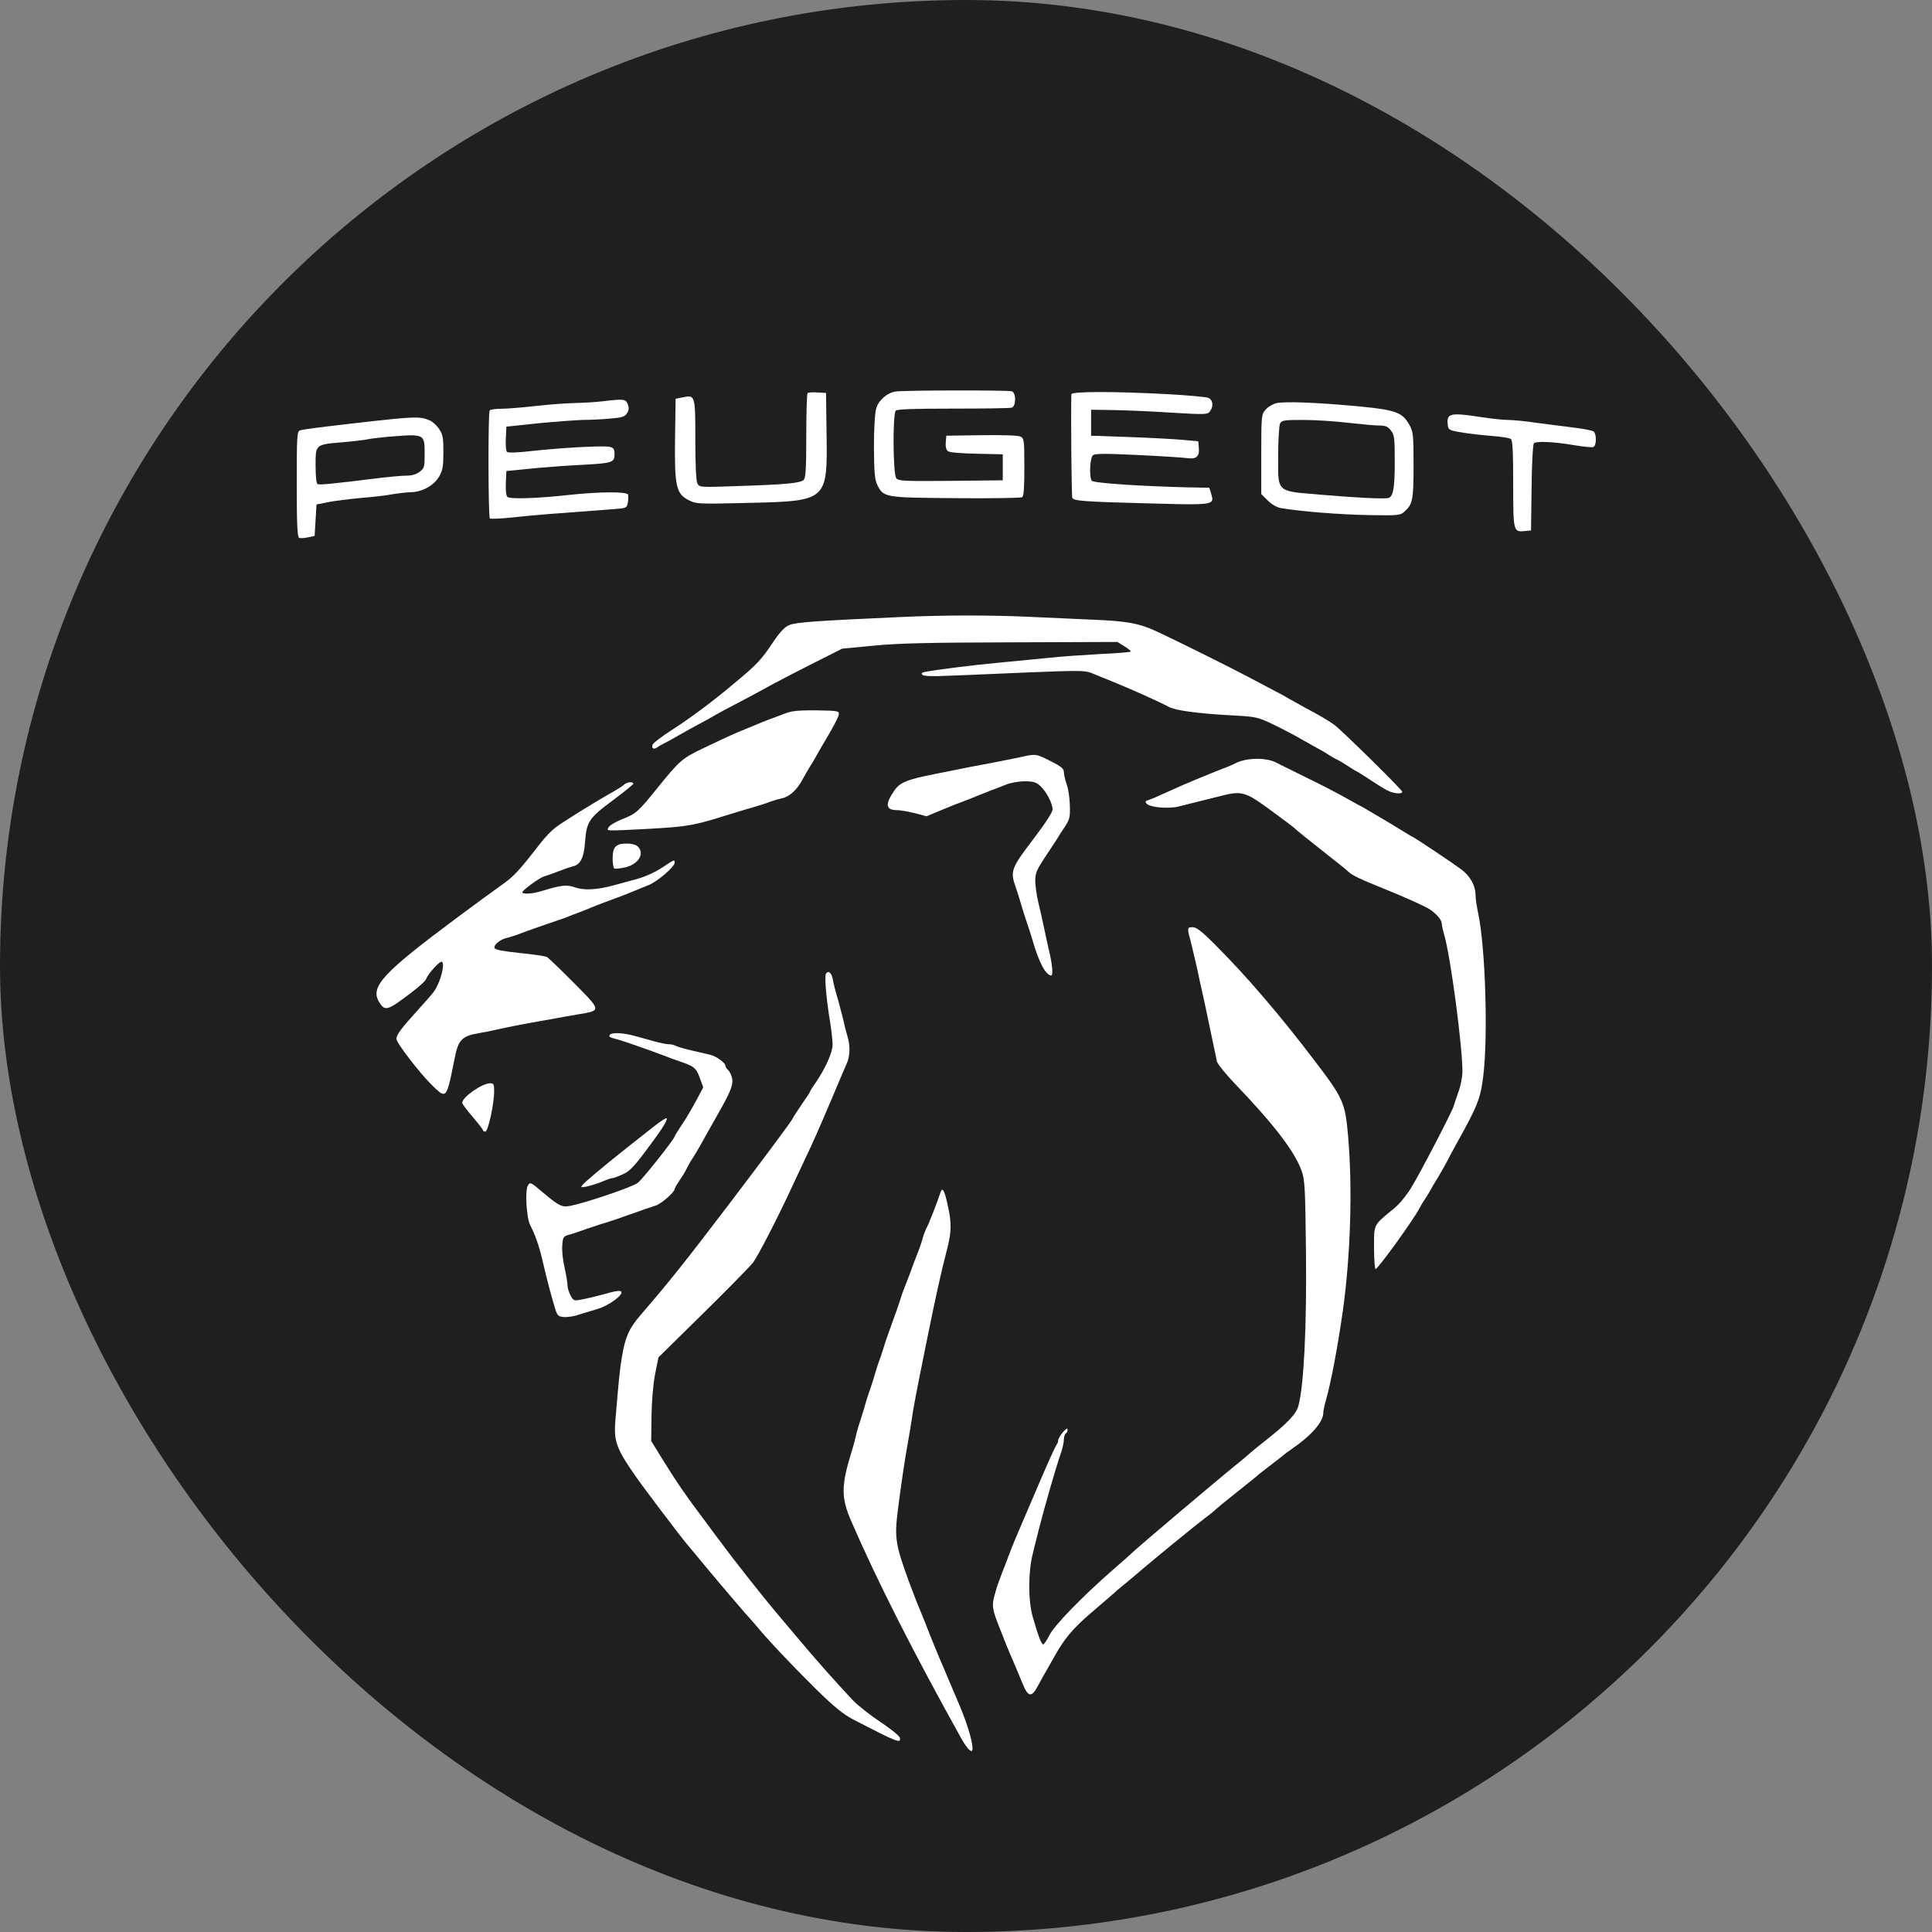
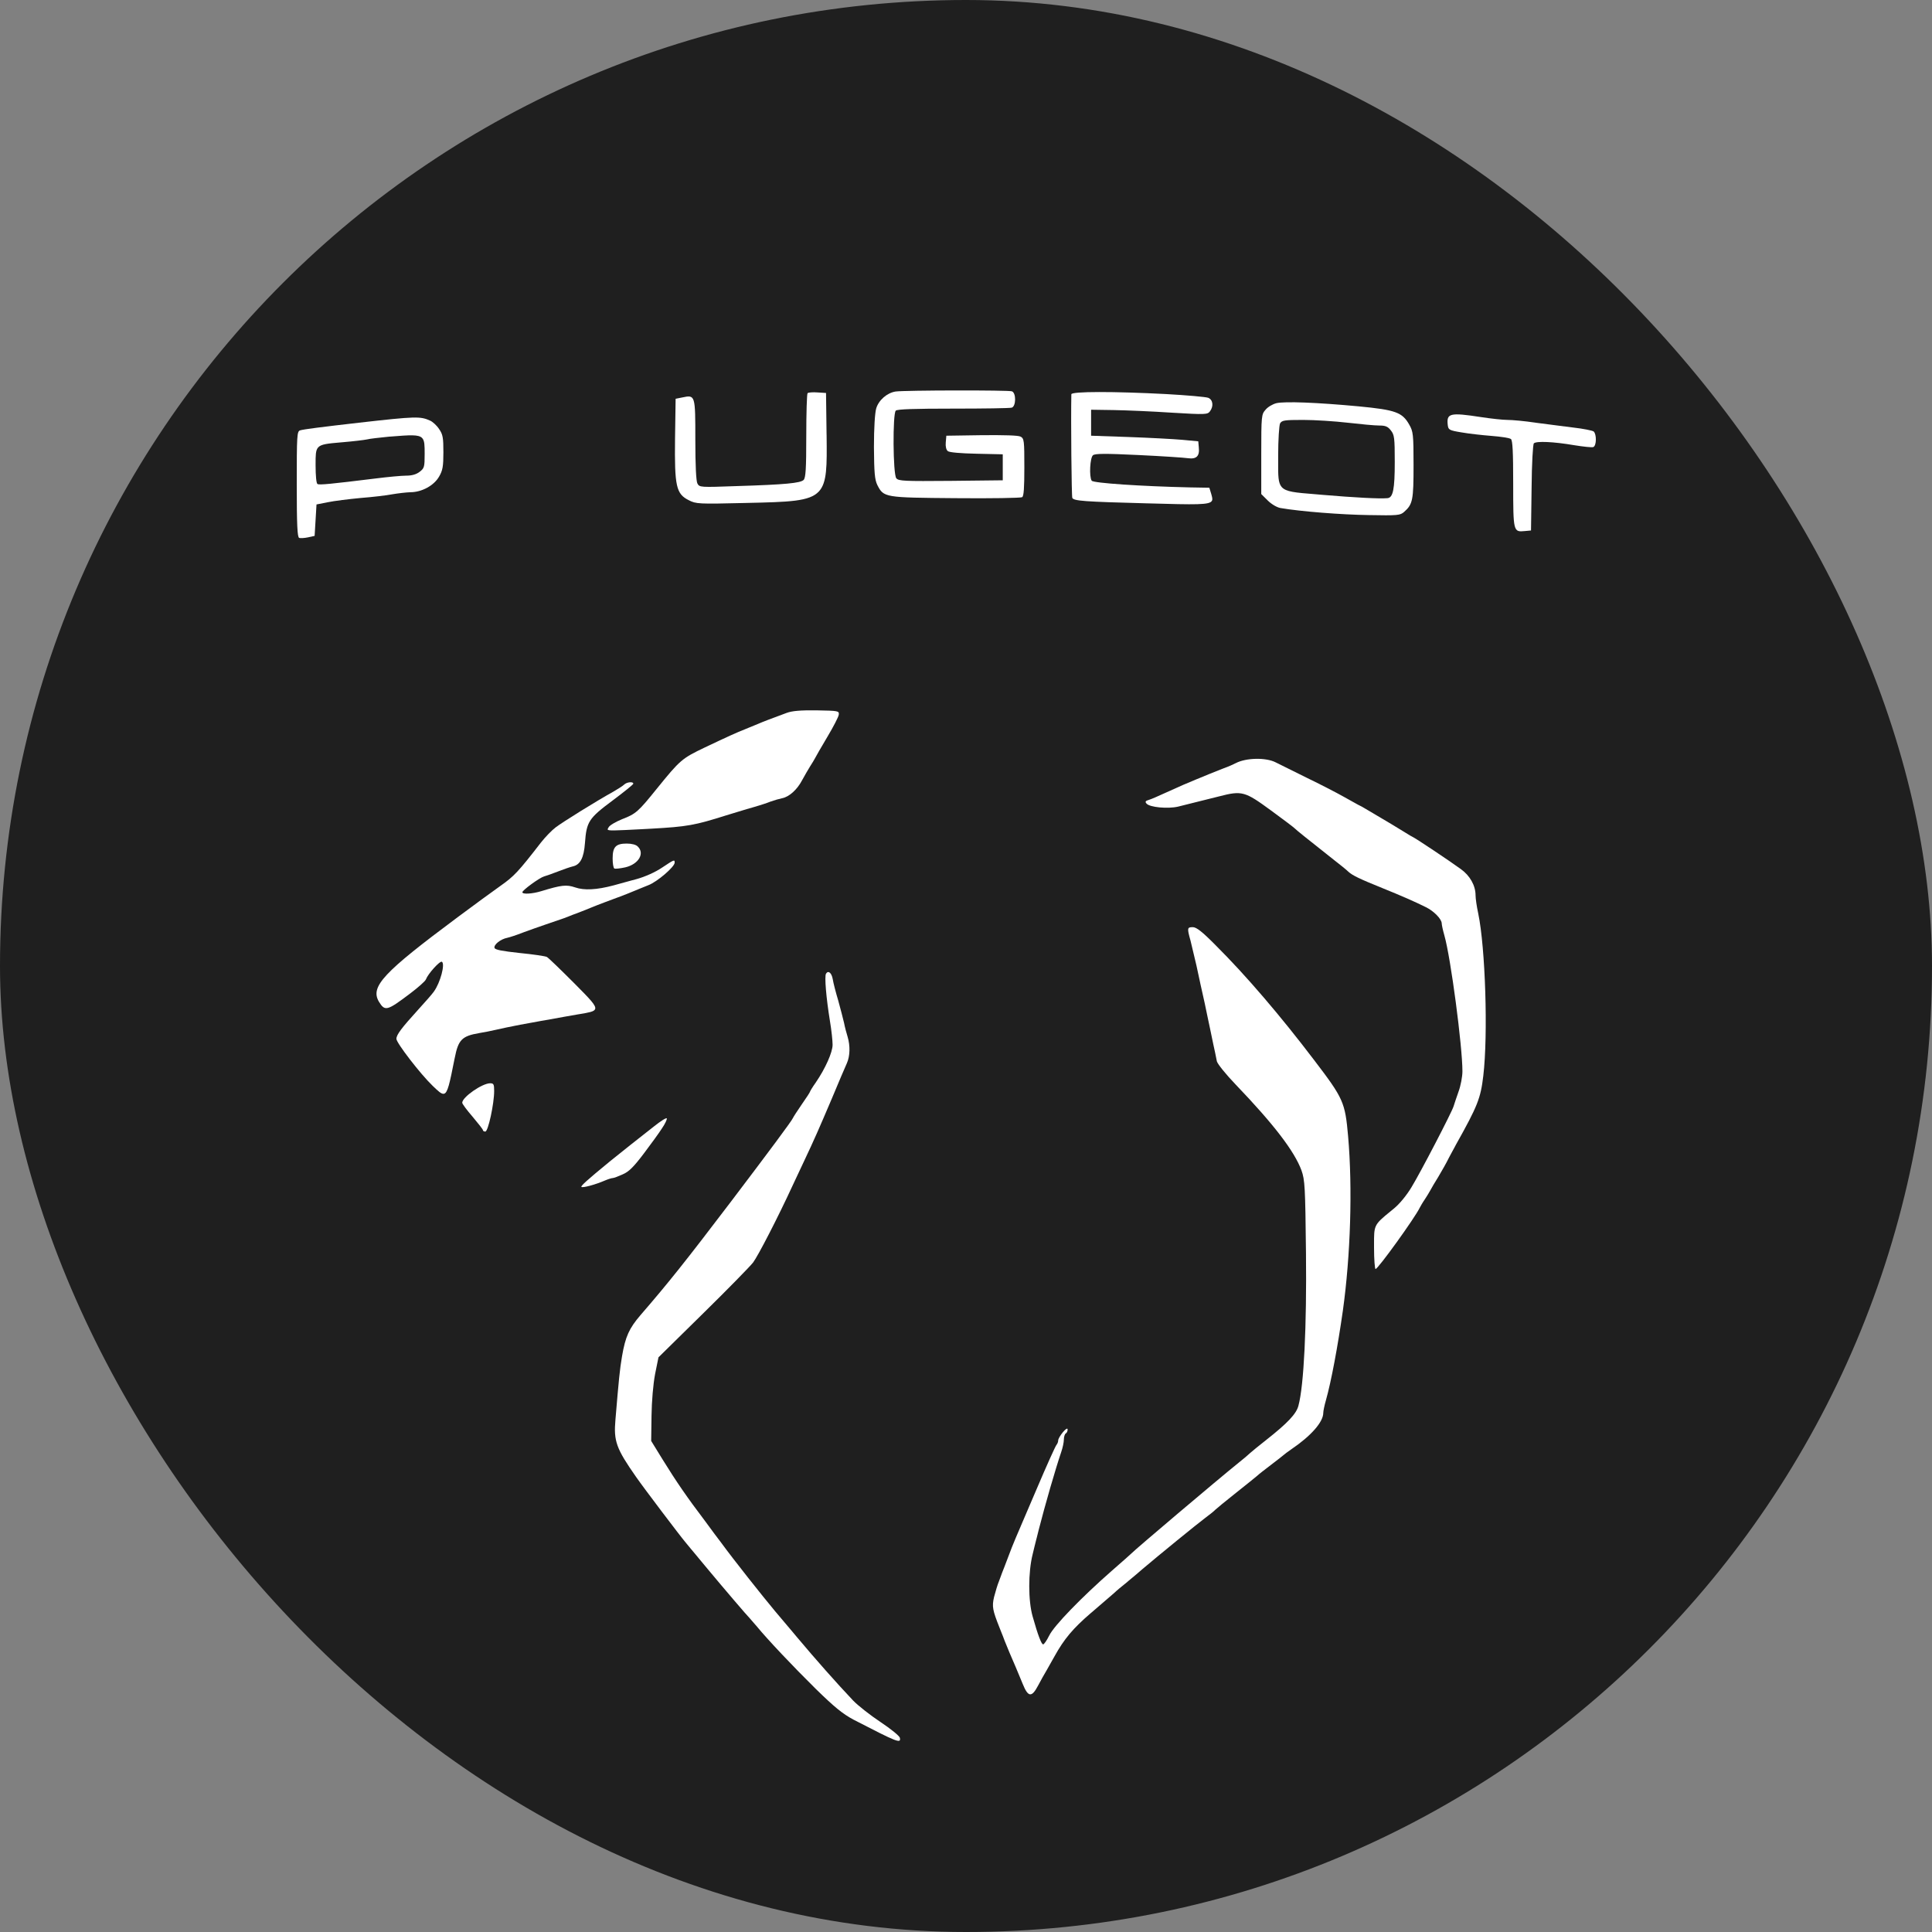
<svg xmlns="http://www.w3.org/2000/svg" width="40" height="40" viewBox="0 0 40 40" fill="none">
  <rect x="0" y="0" width="40" height="40" fill="#808080" stroke="none" />
  <rect width="40" height="40" rx="20" fill="#1F1F1F" />
  <path d="M20.947 8.44C21.037 8.413 21.041 8.136 20.951 8.102C20.885 8.075 18.729 8.079 18.542 8.106C18.367 8.133 18.192 8.283 18.141 8.456C18.114 8.548 18.094 8.86 18.094 9.256C18.098 9.787 18.11 9.929 18.164 10.041C18.297 10.302 18.312 10.302 19.785 10.314L19.787 10.314C20.519 10.321 21.134 10.31 21.162 10.294C21.197 10.275 21.208 10.094 21.208 9.675C21.208 9.125 21.204 9.079 21.13 9.04C21.084 9.013 20.784 9.006 20.325 9.01L19.593 9.021L19.581 9.16C19.573 9.24 19.589 9.314 19.624 9.34C19.655 9.367 19.889 9.387 20.22 9.394L20.761 9.406V9.944L19.686 9.956C18.721 9.964 18.604 9.96 18.557 9.902C18.487 9.817 18.48 8.567 18.546 8.502C18.577 8.471 18.935 8.46 19.733 8.46C20.363 8.46 20.909 8.452 20.947 8.44Z" fill="white" />
  <path d="M16.953 10.176C17.125 9.992 17.121 9.652 17.114 9.011L17.113 8.983L17.102 8.136L16.927 8.125C16.829 8.117 16.736 8.125 16.72 8.14C16.705 8.156 16.693 8.556 16.693 9.025C16.693 9.714 16.681 9.891 16.638 9.937C16.568 10.002 16.265 10.033 15.249 10.064C14.501 10.091 14.482 10.091 14.439 10.01C14.412 9.96 14.396 9.637 14.396 9.102C14.396 8.175 14.396 8.171 14.124 8.229L13.988 8.256L13.976 9.079C13.964 10.071 13.999 10.225 14.26 10.356C14.408 10.433 14.463 10.437 15.408 10.414L15.45 10.413C16.34 10.393 16.759 10.384 16.953 10.176Z" fill="white" />
  <path d="M24.147 8.159C24.575 8.183 24.964 8.217 25.015 8.236C25.112 8.275 25.132 8.409 25.05 8.517C25 8.583 24.957 8.586 24.26 8.544C23.855 8.517 23.314 8.494 23.057 8.49L22.59 8.483V9.021L23.369 9.048C23.797 9.063 24.295 9.09 24.478 9.106L24.809 9.137L24.82 9.264C24.84 9.444 24.77 9.51 24.599 9.487C24.521 9.475 24.061 9.444 23.571 9.421C22.874 9.387 22.672 9.39 22.629 9.425C22.567 9.475 22.547 9.867 22.602 9.952C22.633 10.002 23.629 10.068 24.634 10.091L25.038 10.098L25.077 10.225L25.078 10.229C25.095 10.289 25.108 10.333 25.093 10.365C25.05 10.457 24.782 10.45 23.742 10.421L23.738 10.421C22.438 10.387 22.24 10.371 22.201 10.31C22.185 10.283 22.17 8.698 22.181 8.163C22.181 8.102 23.065 8.102 24.147 8.159Z" fill="white" />
-   <path d="M12.979 8.56C13.022 8.494 13.026 8.448 12.999 8.371C12.952 8.259 12.917 8.256 12.47 8.309C12.341 8.325 12.088 8.34 11.905 8.344C11.722 8.348 11.356 8.375 11.088 8.406C10.819 8.436 10.5 8.463 10.379 8.463C10.259 8.463 10.15 8.479 10.138 8.498C10.103 8.552 10.107 10.702 10.142 10.733C10.157 10.748 10.383 10.737 10.64 10.71C11.053 10.664 11.415 10.637 12.664 10.544L12.667 10.544C12.972 10.521 12.976 10.521 12.999 10.406C13.011 10.341 13.011 10.268 13.003 10.241C12.979 10.175 12.415 10.179 11.769 10.248C11.111 10.321 10.555 10.337 10.504 10.287C10.48 10.264 10.465 10.137 10.473 9.998L10.484 9.752L10.951 9.706C11.208 9.679 11.695 9.641 12.034 9.625C12.672 9.591 12.719 9.575 12.723 9.417C12.723 9.233 12.711 9.229 12.123 9.252C11.823 9.264 11.341 9.302 11.053 9.333C10.733 9.371 10.519 9.379 10.496 9.356C10.477 9.337 10.465 9.21 10.473 9.075L10.484 8.833L11.146 8.763C11.512 8.729 11.925 8.698 12.065 8.694C12.205 8.694 12.458 8.683 12.621 8.667C12.874 8.648 12.933 8.629 12.979 8.56Z" fill="white" />
  <path fill-rule="evenodd" clip-rule="evenodd" d="M28.129 8.413C28.892 8.486 29.032 8.536 29.176 8.79C29.258 8.933 29.266 8.99 29.266 9.629C29.266 10.352 29.25 10.441 29.071 10.598C28.989 10.671 28.939 10.675 28.335 10.664C27.779 10.656 26.934 10.591 26.51 10.518C26.44 10.506 26.327 10.441 26.249 10.364L26.113 10.229V9.406C26.113 8.606 26.117 8.579 26.202 8.483C26.249 8.425 26.35 8.367 26.424 8.348C26.599 8.306 27.273 8.333 28.129 8.413ZM26.502 8.767C26.483 8.81 26.463 9.102 26.463 9.437C26.463 9.482 26.463 9.526 26.463 9.566L26.463 9.567C26.462 9.846 26.461 9.997 26.536 10.083C26.624 10.184 26.815 10.199 27.227 10.232L27.378 10.245C28.052 10.302 28.561 10.329 28.725 10.314C28.842 10.306 28.877 10.129 28.877 9.564C28.877 9.063 28.869 9.002 28.795 8.91C28.733 8.829 28.682 8.81 28.554 8.81C28.464 8.81 28.172 8.783 27.904 8.752C27.635 8.721 27.222 8.694 26.981 8.694C26.588 8.694 26.541 8.702 26.502 8.767Z" fill="white" />
  <path d="M31.212 8.694C31.115 8.694 30.869 8.667 30.667 8.636C30.017 8.536 29.947 8.556 29.974 8.798C29.986 8.898 30.001 8.91 30.258 8.952C30.41 8.979 30.69 9.01 30.881 9.025C31.076 9.04 31.255 9.067 31.282 9.09C31.317 9.117 31.329 9.352 31.329 10.021C31.329 11.01 31.332 11.018 31.57 10.995L31.698 10.983L31.71 10.098C31.714 9.598 31.737 9.198 31.757 9.179C31.807 9.129 32.162 9.144 32.59 9.217C32.781 9.248 32.96 9.267 32.987 9.256C33.057 9.229 33.057 8.987 32.995 8.933C32.967 8.913 32.777 8.875 32.574 8.852C32.486 8.84 32.368 8.825 32.245 8.81C32.088 8.79 31.922 8.769 31.796 8.752C31.57 8.717 31.309 8.694 31.212 8.694Z" fill="white" />
  <path fill-rule="evenodd" clip-rule="evenodd" d="M8.908 8.71C8.959 8.733 9.044 8.81 9.091 8.883C9.169 8.994 9.18 9.063 9.18 9.364C9.18 9.656 9.165 9.741 9.091 9.867C8.986 10.052 8.733 10.191 8.495 10.191C8.406 10.194 8.238 10.214 8.126 10.233C8.009 10.256 7.713 10.291 7.468 10.31C7.223 10.333 6.915 10.371 6.787 10.398L6.553 10.444L6.514 11.095L6.378 11.125C6.304 11.141 6.218 11.145 6.195 11.137C6.156 11.125 6.144 10.868 6.144 10.025C6.144 9.017 6.148 8.929 6.214 8.91C6.288 8.887 6.662 8.84 7.429 8.752C8.62 8.617 8.702 8.617 8.908 8.71ZM8.06 9.04C7.861 9.06 7.651 9.083 7.597 9.098C7.542 9.11 7.316 9.137 7.094 9.156L7.069 9.158C6.778 9.183 6.645 9.195 6.585 9.266C6.534 9.325 6.534 9.426 6.534 9.611L6.534 9.637C6.534 9.844 6.549 10.01 6.573 10.021C6.612 10.044 6.845 10.021 7.779 9.906C8.025 9.875 8.309 9.848 8.406 9.848C8.531 9.848 8.62 9.821 8.69 9.767C8.784 9.694 8.792 9.667 8.792 9.406V9.399C8.792 9.225 8.792 9.124 8.74 9.069C8.668 8.993 8.495 9.006 8.081 9.039L8.06 9.04Z" fill="white" />
-   <path d="M22.161 12.809L22.158 12.809C21.882 12.797 21.581 12.783 21.344 12.772C20.508 12.733 19.534 12.733 18.62 12.776C16.911 12.853 16.475 12.883 16.343 12.941C16.241 12.983 16.148 13.084 15.996 13.31C15.755 13.668 15.673 13.757 15.19 14.157C14.743 14.534 14.307 14.857 13.879 15.134C13.688 15.257 13.524 15.384 13.513 15.415C13.482 15.495 13.532 15.526 13.61 15.472C13.645 15.445 13.704 15.415 13.735 15.399C13.766 15.384 13.879 15.322 13.988 15.261C14.093 15.199 14.295 15.088 14.435 15.011C14.575 14.938 14.743 14.845 14.805 14.807C14.871 14.768 15.011 14.691 15.117 14.638C15.334 14.526 15.65 14.357 16.051 14.137C16.203 14.057 16.572 13.864 16.88 13.71L17.436 13.43L18.086 13.368C18.592 13.318 19.219 13.303 20.936 13.299L23.135 13.291L23.283 13.383C23.365 13.434 23.423 13.484 23.411 13.491C23.4 13.503 23.116 13.526 22.777 13.541C22.438 13.56 21.971 13.591 21.734 13.618C21.651 13.626 21.539 13.637 21.415 13.649C21.187 13.67 20.916 13.696 20.702 13.718C20.149 13.768 19.375 13.868 19.149 13.911C19.083 13.926 19.067 13.941 19.099 13.972C19.126 13.999 19.305 14.007 19.62 13.991C19.788 13.986 20.151 13.971 20.559 13.953C20.792 13.943 21.04 13.932 21.274 13.922C22.333 13.88 22.465 13.88 22.598 13.934C22.68 13.968 22.905 14.061 23.096 14.137C23.435 14.276 24.003 14.53 24.205 14.638C24.349 14.711 24.774 14.768 25.435 14.807C26.019 14.838 26.019 14.838 26.37 15.003C26.56 15.095 26.841 15.242 26.988 15.33C27.046 15.362 27.103 15.394 27.153 15.422L27.156 15.424C27.237 15.47 27.3 15.505 27.319 15.515C27.351 15.53 27.432 15.576 27.495 15.619C27.561 15.661 27.646 15.711 27.689 15.73C27.732 15.749 27.833 15.811 27.915 15.865C27.997 15.919 28.071 15.965 28.078 15.965C28.086 15.965 28.203 16.038 28.339 16.126C28.476 16.219 28.643 16.323 28.709 16.357C28.837 16.43 29.032 16.45 29.032 16.392C29.032 16.353 27.798 15.138 27.631 15.011C27.534 14.938 27.335 14.818 27.008 14.645L26.936 14.605C26.85 14.558 26.754 14.505 26.697 14.472C26.623 14.426 26.475 14.345 26.366 14.291C26.307 14.259 26.205 14.206 26.093 14.146C26.003 14.099 25.907 14.049 25.821 14.003C25.459 13.81 24.205 13.187 23.894 13.049C23.579 12.906 23.299 12.857 22.687 12.833C22.549 12.827 22.362 12.819 22.161 12.809Z" fill="white" />
  <path d="M17.366 14.795C17.362 14.841 17.253 15.049 17.129 15.257C17.004 15.465 16.891 15.665 16.876 15.695C16.86 15.726 16.814 15.803 16.771 15.869C16.732 15.93 16.658 16.061 16.607 16.153C16.506 16.346 16.343 16.496 16.195 16.526C16.136 16.538 16.027 16.569 15.953 16.596C15.879 16.627 15.72 16.677 15.603 16.711C15.531 16.73 15.408 16.768 15.279 16.807C15.198 16.832 15.114 16.858 15.039 16.88C14.381 17.088 14.229 17.115 13.482 17.157L13.278 17.168C12.716 17.197 12.591 17.203 12.582 17.174C12.579 17.166 12.586 17.154 12.594 17.14L12.598 17.134L12.602 17.127C12.621 17.088 12.746 17.015 12.878 16.961C13.166 16.85 13.213 16.807 13.598 16.33C14.081 15.734 14.116 15.703 14.591 15.476C15.07 15.249 15.237 15.172 15.44 15.092L15.498 15.068C15.562 15.042 15.64 15.011 15.693 14.988C15.809 14.938 15.911 14.899 16.284 14.761C16.397 14.718 16.572 14.703 16.907 14.707C17.358 14.715 17.374 14.718 17.366 14.795Z" fill="white" />
-   <path d="M22.026 15.984C22.026 15.915 21.971 15.869 21.749 15.757C21.446 15.603 21.446 15.603 21.111 15.68C20.982 15.707 20.729 15.757 20.547 15.792C20.235 15.849 20.076 15.88 19.352 16.026C18.779 16.138 18.631 16.2 18.515 16.369C18.32 16.653 18.335 16.773 18.573 16.773C18.631 16.773 18.795 16.8 18.935 16.834L19.184 16.9L19.488 16.773C19.651 16.703 19.858 16.623 19.943 16.592C20.029 16.561 20.153 16.511 20.216 16.484C20.248 16.471 20.294 16.453 20.342 16.434C20.392 16.415 20.445 16.394 20.488 16.376C20.574 16.346 20.722 16.288 20.815 16.25C20.916 16.207 21.084 16.176 21.212 16.176C21.395 16.176 21.453 16.196 21.535 16.269C21.664 16.388 21.792 16.634 21.792 16.757C21.792 16.819 21.648 17.038 21.383 17.388C20.936 17.973 20.912 18.038 21.029 18.369C21.06 18.454 21.115 18.627 21.15 18.754L21.152 18.763C21.191 18.888 21.24 19.048 21.267 19.119C21.293 19.191 21.342 19.35 21.381 19.476L21.383 19.485C21.512 19.931 21.656 20.196 21.765 20.196C21.808 20.196 21.784 19.946 21.722 19.696C21.699 19.6 21.652 19.385 21.617 19.215C21.582 19.046 21.527 18.804 21.496 18.677C21.465 18.55 21.438 18.358 21.434 18.25C21.434 18.073 21.453 18.023 21.66 17.711C21.788 17.523 21.897 17.35 21.909 17.331C21.921 17.307 21.979 17.215 22.045 17.119C22.146 16.965 22.158 16.919 22.15 16.673C22.146 16.526 22.119 16.326 22.084 16.238C22.053 16.146 22.026 16.03 22.026 15.984Z" fill="white" />
  <path d="M26.412 15.784C26.471 15.815 26.759 15.957 27.047 16.099C27.335 16.238 27.677 16.415 27.806 16.488C27.934 16.561 28.075 16.638 28.117 16.661C28.16 16.68 28.23 16.719 28.273 16.746C28.674 16.98 29.017 17.188 29.102 17.242C29.16 17.28 29.235 17.323 29.266 17.338C29.328 17.369 29.978 17.8 30.243 17.992C30.433 18.127 30.55 18.334 30.55 18.538C30.55 18.6 30.573 18.765 30.605 18.912C30.753 19.619 30.811 21.42 30.71 22.274C30.655 22.739 30.593 22.897 30.145 23.697L30.102 23.778L30.07 23.836C30.019 23.931 29.972 24.018 29.951 24.062C29.926 24.111 29.87 24.208 29.817 24.299L29.776 24.37C29.709 24.474 29.639 24.597 29.616 24.64C29.593 24.682 29.542 24.767 29.499 24.832C29.456 24.893 29.41 24.974 29.394 25.005C29.297 25.209 28.53 26.274 28.479 26.274C28.464 26.274 28.448 26.075 28.448 25.832L28.448 25.761C28.448 25.572 28.447 25.471 28.485 25.387C28.527 25.293 28.617 25.219 28.809 25.063L28.865 25.017C28.978 24.924 29.129 24.74 29.227 24.574C29.41 24.274 30.056 23.032 30.095 22.905C30.106 22.866 30.153 22.728 30.196 22.605C30.243 22.478 30.278 22.289 30.278 22.181C30.278 21.662 30.036 19.827 29.904 19.366C29.873 19.258 29.849 19.146 29.849 19.115C29.846 19.027 29.686 18.861 29.519 18.781C29.312 18.677 29.005 18.542 28.623 18.388C28.148 18.196 28.005 18.127 27.919 18.05C27.88 18.011 27.748 17.904 27.627 17.811C27.062 17.365 26.833 17.18 26.813 17.157C26.802 17.142 26.58 16.973 26.315 16.78C25.774 16.384 25.716 16.365 25.241 16.488C25.108 16.52 24.99 16.55 24.82 16.593C24.707 16.621 24.57 16.655 24.392 16.7C24.178 16.75 23.805 16.715 23.738 16.638C23.703 16.6 23.715 16.58 23.785 16.561C23.836 16.546 23.987 16.48 24.128 16.415C24.423 16.28 24.602 16.203 24.782 16.13L24.839 16.107C24.903 16.081 24.982 16.049 25.035 16.026C25.101 15.999 25.237 15.946 25.334 15.907C25.431 15.873 25.544 15.822 25.587 15.799C25.801 15.688 26.21 15.68 26.412 15.784Z" fill="white" />
  <path d="M12.68 16.576C12.917 16.399 13.112 16.242 13.112 16.226C13.112 16.176 12.976 16.192 12.925 16.242C12.898 16.269 12.796 16.334 12.703 16.388C12.341 16.588 11.644 17.023 11.504 17.13C11.422 17.192 11.286 17.334 11.201 17.442C10.73 18.05 10.644 18.142 10.36 18.342C10.193 18.461 9.795 18.75 9.472 18.992C7.931 20.139 7.662 20.427 7.845 20.739C7.97 20.943 8.013 20.931 8.491 20.57C8.659 20.443 8.807 20.312 8.818 20.277C8.861 20.162 9.106 19.889 9.149 19.912C9.219 19.958 9.118 20.343 8.982 20.531C8.951 20.577 8.799 20.75 8.651 20.912C8.312 21.285 8.207 21.424 8.207 21.508C8.207 21.593 8.706 22.239 8.955 22.478L8.961 22.484C9.072 22.591 9.14 22.656 9.191 22.645C9.27 22.629 9.309 22.432 9.409 21.931L9.414 21.908C9.488 21.527 9.562 21.451 9.92 21.389C10.017 21.374 10.173 21.343 10.27 21.32C10.368 21.297 10.589 21.25 10.769 21.216C10.833 21.204 10.912 21.19 10.995 21.175L11.001 21.174C11.14 21.148 11.287 21.121 11.391 21.104C11.555 21.073 11.819 21.027 11.975 21L12 20.996C12.19 20.964 12.3 20.946 12.321 20.893C12.35 20.822 12.217 20.688 11.905 20.373L11.882 20.35C11.605 20.073 11.352 19.827 11.321 19.812C11.29 19.796 11.037 19.758 10.761 19.731C10.403 19.692 10.255 19.666 10.239 19.627C10.216 19.562 10.364 19.442 10.504 19.416C10.558 19.404 10.698 19.358 10.815 19.312L10.847 19.3C10.969 19.256 11.166 19.184 11.302 19.139C11.454 19.088 11.617 19.031 11.672 19.012C11.695 19.003 11.732 18.989 11.774 18.973C11.827 18.951 11.889 18.927 11.944 18.908C11.976 18.895 12.013 18.881 12.049 18.867C12.122 18.838 12.194 18.81 12.236 18.792C12.302 18.765 12.427 18.715 12.52 18.681C12.585 18.655 12.682 18.62 12.766 18.589L12.851 18.558C12.941 18.523 13.069 18.473 13.131 18.446L13.212 18.413L13.213 18.412C13.278 18.386 13.358 18.353 13.423 18.327C13.606 18.258 13.968 17.946 13.968 17.861C13.968 17.792 13.964 17.792 13.704 17.965C13.567 18.058 13.349 18.154 13.182 18.2L13.07 18.23C12.935 18.267 12.788 18.307 12.703 18.331C12.357 18.423 12.096 18.438 11.909 18.373C11.726 18.311 11.625 18.323 11.208 18.45C11.018 18.508 10.815 18.519 10.815 18.473C10.815 18.431 11.169 18.173 11.263 18.146C11.306 18.134 11.438 18.088 11.555 18.042C11.672 17.996 11.808 17.95 11.858 17.938C12.014 17.904 12.088 17.761 12.111 17.454C12.143 17.011 12.189 16.942 12.68 16.576Z" fill="white" />
  <path d="M13.205 17.527C13.353 17.669 13.221 17.892 12.948 17.957C12.839 17.981 12.738 17.992 12.719 17.981C12.699 17.969 12.684 17.877 12.684 17.773C12.684 17.534 12.75 17.465 12.976 17.465C13.077 17.465 13.17 17.488 13.205 17.527Z" fill="white" />
  <path d="M27.21 21.951C26.514 21.035 25.801 20.2 25.171 19.573C24.89 19.288 24.77 19.196 24.696 19.196C24.579 19.196 24.575 19.212 24.649 19.477C24.676 19.589 24.731 19.816 24.77 19.985C24.792 20.093 24.823 20.232 24.849 20.351L24.849 20.353C24.864 20.419 24.877 20.478 24.887 20.523C24.918 20.65 24.968 20.893 25.003 21.062C25.017 21.128 25.034 21.208 25.051 21.288C25.077 21.411 25.104 21.536 25.12 21.62C25.147 21.738 25.174 21.872 25.188 21.944L25.194 21.974C25.21 22.031 25.377 22.239 25.583 22.454C26.373 23.278 26.798 23.832 26.946 24.232C27.016 24.432 27.024 24.567 27.039 25.948C27.055 27.456 26.996 28.686 26.883 29.102C26.841 29.271 26.658 29.464 26.214 29.814C26.066 29.929 25.918 30.052 25.883 30.083C25.848 30.118 25.743 30.206 25.646 30.283C25.206 30.637 23.489 32.091 23.427 32.16C23.415 32.172 23.232 32.337 23.018 32.522C22.395 33.068 21.819 33.66 21.722 33.864C21.671 33.965 21.617 34.045 21.597 34.045C21.562 34.045 21.488 33.853 21.38 33.468C21.286 33.141 21.286 32.549 21.38 32.179C21.401 32.086 21.433 31.963 21.46 31.853L21.461 31.852C21.477 31.787 21.492 31.727 21.504 31.679C21.64 31.148 21.851 30.418 21.971 30.064C22.002 29.975 22.026 29.86 22.026 29.806C22.026 29.748 22.045 29.691 22.064 29.679C22.088 29.668 22.104 29.629 22.104 29.598C22.104 29.56 22.068 29.579 22.006 29.652C21.952 29.718 21.909 29.791 21.909 29.821C21.909 29.852 21.893 29.891 21.874 29.914C21.854 29.933 21.668 30.345 21.461 30.833C21.338 31.123 21.218 31.402 21.136 31.592L21.135 31.595C21.081 31.721 21.044 31.807 21.033 31.833C20.986 31.941 20.932 32.076 20.792 32.449C20.765 32.513 20.732 32.603 20.706 32.675L20.683 32.737C20.652 32.81 20.609 32.957 20.581 33.064C20.535 33.261 20.55 33.337 20.694 33.699C20.703 33.722 20.717 33.759 20.734 33.8C20.755 33.852 20.78 33.914 20.799 33.968C20.866 34.138 20.924 34.272 21.029 34.515C21.046 34.553 21.073 34.619 21.102 34.69C21.126 34.747 21.151 34.808 21.173 34.861C21.286 35.142 21.36 35.149 21.492 34.899C21.543 34.799 21.625 34.657 21.668 34.584C21.71 34.511 21.784 34.38 21.831 34.295C22.033 33.93 22.216 33.714 22.582 33.399L22.584 33.398C22.797 33.213 23.011 33.03 23.061 32.987C23.108 32.941 23.232 32.837 23.334 32.757L23.372 32.724C23.47 32.643 23.592 32.541 23.657 32.483C23.983 32.206 24.785 31.552 24.945 31.433C25.042 31.36 25.14 31.283 25.159 31.26C25.182 31.237 25.373 31.079 25.587 30.91C25.801 30.741 26 30.579 26.027 30.556C26.054 30.529 26.187 30.425 26.319 30.325C26.451 30.225 26.568 30.133 26.58 30.121C26.591 30.11 26.662 30.056 26.735 30.006C27.144 29.729 27.397 29.441 27.397 29.252C27.397 29.213 27.421 29.098 27.452 28.99C27.561 28.606 27.697 27.875 27.802 27.14C27.962 25.994 28.005 24.597 27.911 23.524C27.849 22.82 27.814 22.743 27.21 21.951Z" fill="white" />
  <path d="M17.242 20.277C17.253 20.35 17.304 20.547 17.355 20.716C17.401 20.885 17.456 21.093 17.475 21.177C17.491 21.262 17.526 21.393 17.549 21.466C17.604 21.651 17.6 21.862 17.534 22.012C17.503 22.081 17.358 22.416 17.218 22.755C16.954 23.374 16.864 23.582 16.646 24.043C16.58 24.182 16.479 24.397 16.42 24.524C16.105 25.209 15.693 26.005 15.591 26.14C15.525 26.224 15.058 26.701 14.552 27.198L13.633 28.102L13.563 28.448C13.524 28.652 13.493 29.006 13.489 29.314L13.482 29.833L13.719 30.218C13.999 30.672 14.229 31.006 14.591 31.483C14.731 31.675 14.883 31.879 14.926 31.933C15.19 32.295 15.786 33.045 16.043 33.353C16.172 33.504 16.32 33.68 16.418 33.797L16.494 33.888C16.884 34.353 17.323 34.849 17.666 35.211C17.763 35.311 18.016 35.511 18.23 35.653C18.445 35.796 18.624 35.942 18.631 35.98C18.655 36.103 18.585 36.076 17.67 35.603C17.448 35.484 17.277 35.346 16.891 34.968C16.42 34.503 15.891 33.945 15.658 33.66L15.619 33.616C15.573 33.561 15.534 33.516 15.525 33.507C15.479 33.464 14.98 32.88 14.634 32.464C14.521 32.326 14.406 32.189 14.321 32.087L14.32 32.086L14.32 32.086L14.318 32.084L14.317 32.083C14.255 32.008 14.208 31.952 14.19 31.929C14.085 31.806 13.322 30.799 13.17 30.579C12.758 29.991 12.703 29.837 12.742 29.394C12.812 28.556 12.832 28.352 12.878 28.082C12.948 27.671 13.026 27.502 13.26 27.229C13.836 26.563 14.186 26.125 15.128 24.886C15.93 23.828 16.389 23.212 16.417 23.147C16.424 23.128 16.506 23.001 16.599 22.866C16.693 22.732 16.771 22.612 16.771 22.601C16.771 22.593 16.821 22.508 16.887 22.416C17.09 22.12 17.238 21.785 17.238 21.631C17.238 21.55 17.215 21.327 17.183 21.139C17.105 20.658 17.067 20.212 17.102 20.158C17.148 20.085 17.218 20.139 17.242 20.277Z" fill="white" />
-   <path d="M13.345 21.504C13.271 21.483 13.195 21.462 13.139 21.447C12.898 21.381 12.66 21.37 12.625 21.427C12.602 21.466 12.617 21.477 12.781 21.52C12.882 21.543 13.462 21.747 13.735 21.851C13.851 21.897 13.992 21.947 14.046 21.966C14.361 22.07 14.416 22.108 14.486 22.312L14.56 22.512L14.416 22.782C14.338 22.931 14.206 23.155 14.12 23.282L14.1 23.312C14.027 23.425 13.968 23.517 13.968 23.528C13.968 23.578 13.283 24.439 13.201 24.493C13.061 24.586 12.178 24.886 11.823 24.963C11.64 25.001 11.586 24.978 11.255 24.701C10.983 24.47 10.975 24.466 10.928 24.547C10.866 24.663 10.901 25.224 10.979 25.37C11.076 25.555 11.154 25.774 11.224 26.063C11.325 26.498 11.399 26.778 11.473 27.025C11.535 27.24 11.547 27.256 11.668 27.267C11.738 27.275 11.878 27.256 11.975 27.221C12.006 27.212 12.044 27.2 12.086 27.187C12.181 27.157 12.296 27.122 12.38 27.098C12.61 27.029 12.905 26.809 12.863 26.744C12.847 26.717 12.773 26.725 12.652 26.755C12.407 26.825 12.104 26.898 11.975 26.917C11.89 26.932 11.862 26.917 11.812 26.821C11.777 26.755 11.749 26.659 11.749 26.605C11.749 26.552 11.722 26.394 11.691 26.251C11.656 26.113 11.633 25.909 11.64 25.801C11.652 25.617 11.66 25.601 11.769 25.567C11.835 25.551 11.948 25.513 12.022 25.486C12.096 25.459 12.22 25.417 12.294 25.394C12.368 25.367 12.485 25.328 12.547 25.313C12.614 25.294 12.839 25.217 13.053 25.14C13.268 25.063 13.501 24.982 13.567 24.963C13.688 24.928 13.968 24.682 13.968 24.616C13.968 24.597 14.015 24.52 14.069 24.439C14.124 24.359 14.186 24.259 14.206 24.216C14.223 24.179 14.255 24.122 14.278 24.08L14.287 24.062C14.373 23.936 14.494 23.728 14.649 23.447C14.7 23.355 14.761 23.247 14.811 23.159C14.842 23.104 14.869 23.056 14.887 23.024C15.117 22.62 15.183 22.458 15.159 22.331C15.144 22.262 15.109 22.185 15.078 22.158C15.046 22.131 15.019 22.089 15.019 22.066C15.019 22.004 14.832 21.87 14.708 21.839C14.66 21.829 14.529 21.798 14.398 21.767L14.342 21.754C14.194 21.72 14.042 21.677 14.003 21.658C13.964 21.635 13.894 21.62 13.848 21.62C13.801 21.62 13.668 21.593 13.552 21.562C13.495 21.547 13.42 21.526 13.345 21.504Z" fill="white" />
  <path d="M10.231 22.589C10.231 22.851 10.107 23.428 10.048 23.428C10.021 23.428 9.998 23.416 9.998 23.397C9.998 23.382 9.901 23.259 9.784 23.12C9.667 22.985 9.57 22.855 9.57 22.831C9.57 22.716 9.978 22.431 10.146 22.428C10.22 22.428 10.231 22.447 10.231 22.589Z" fill="white" />
  <path d="M13.33 23.882C13.478 23.686 13.649 23.451 13.707 23.359C13.77 23.266 13.812 23.178 13.805 23.155C13.797 23.135 13.676 23.212 13.536 23.324C13.283 23.52 12.781 23.92 12.625 24.047C12.146 24.439 12.022 24.555 12.037 24.574C12.065 24.597 12.322 24.528 12.52 24.443C12.59 24.413 12.664 24.39 12.688 24.39C12.711 24.39 12.8 24.355 12.894 24.313C13.022 24.259 13.123 24.155 13.33 23.882Z" fill="white" />
-   <path d="M19.628 24.982C19.702 25.32 19.698 25.505 19.616 25.832C19.48 26.355 19.363 26.886 19.165 27.871C18.974 28.814 18.904 29.179 18.873 29.41C18.857 29.514 18.826 29.706 18.803 29.833C18.744 30.145 18.655 30.733 18.585 31.299C18.518 31.845 18.542 31.983 18.818 32.745C18.919 33.014 18.997 33.218 19.048 33.334C19.064 33.369 19.086 33.426 19.109 33.483C19.125 33.525 19.142 33.567 19.157 33.603C19.239 33.818 19.453 34.345 19.527 34.507C19.558 34.58 19.605 34.691 19.632 34.757C19.644 34.784 19.671 34.848 19.706 34.931C19.749 35.033 19.805 35.166 19.861 35.295C20.052 35.746 20.177 36.196 20.122 36.249C20.095 36.276 20.005 36.176 19.9 35.988C18.931 34.249 18.164 32.741 17.631 31.51C17.409 31.006 17.413 30.76 17.635 30.044C17.658 29.971 17.693 29.848 17.709 29.775C17.724 29.702 17.756 29.587 17.775 29.525C17.796 29.467 17.835 29.339 17.871 29.222L17.884 29.179C17.919 29.052 17.97 28.887 17.997 28.814C18.024 28.74 18.079 28.575 18.114 28.448C18.153 28.321 18.199 28.175 18.223 28.121C18.242 28.067 18.273 27.971 18.293 27.909C18.308 27.844 18.386 27.621 18.464 27.409C18.542 27.198 18.62 26.971 18.639 26.909C18.655 26.844 18.709 26.698 18.756 26.582C18.803 26.467 18.853 26.328 18.873 26.274C18.892 26.221 18.943 26.082 18.989 25.967C19.036 25.851 19.087 25.701 19.102 25.64C19.118 25.574 19.153 25.49 19.172 25.447C19.223 25.359 19.414 24.87 19.472 24.686C19.511 24.563 19.558 24.647 19.628 24.982Z" fill="white" />
</svg>